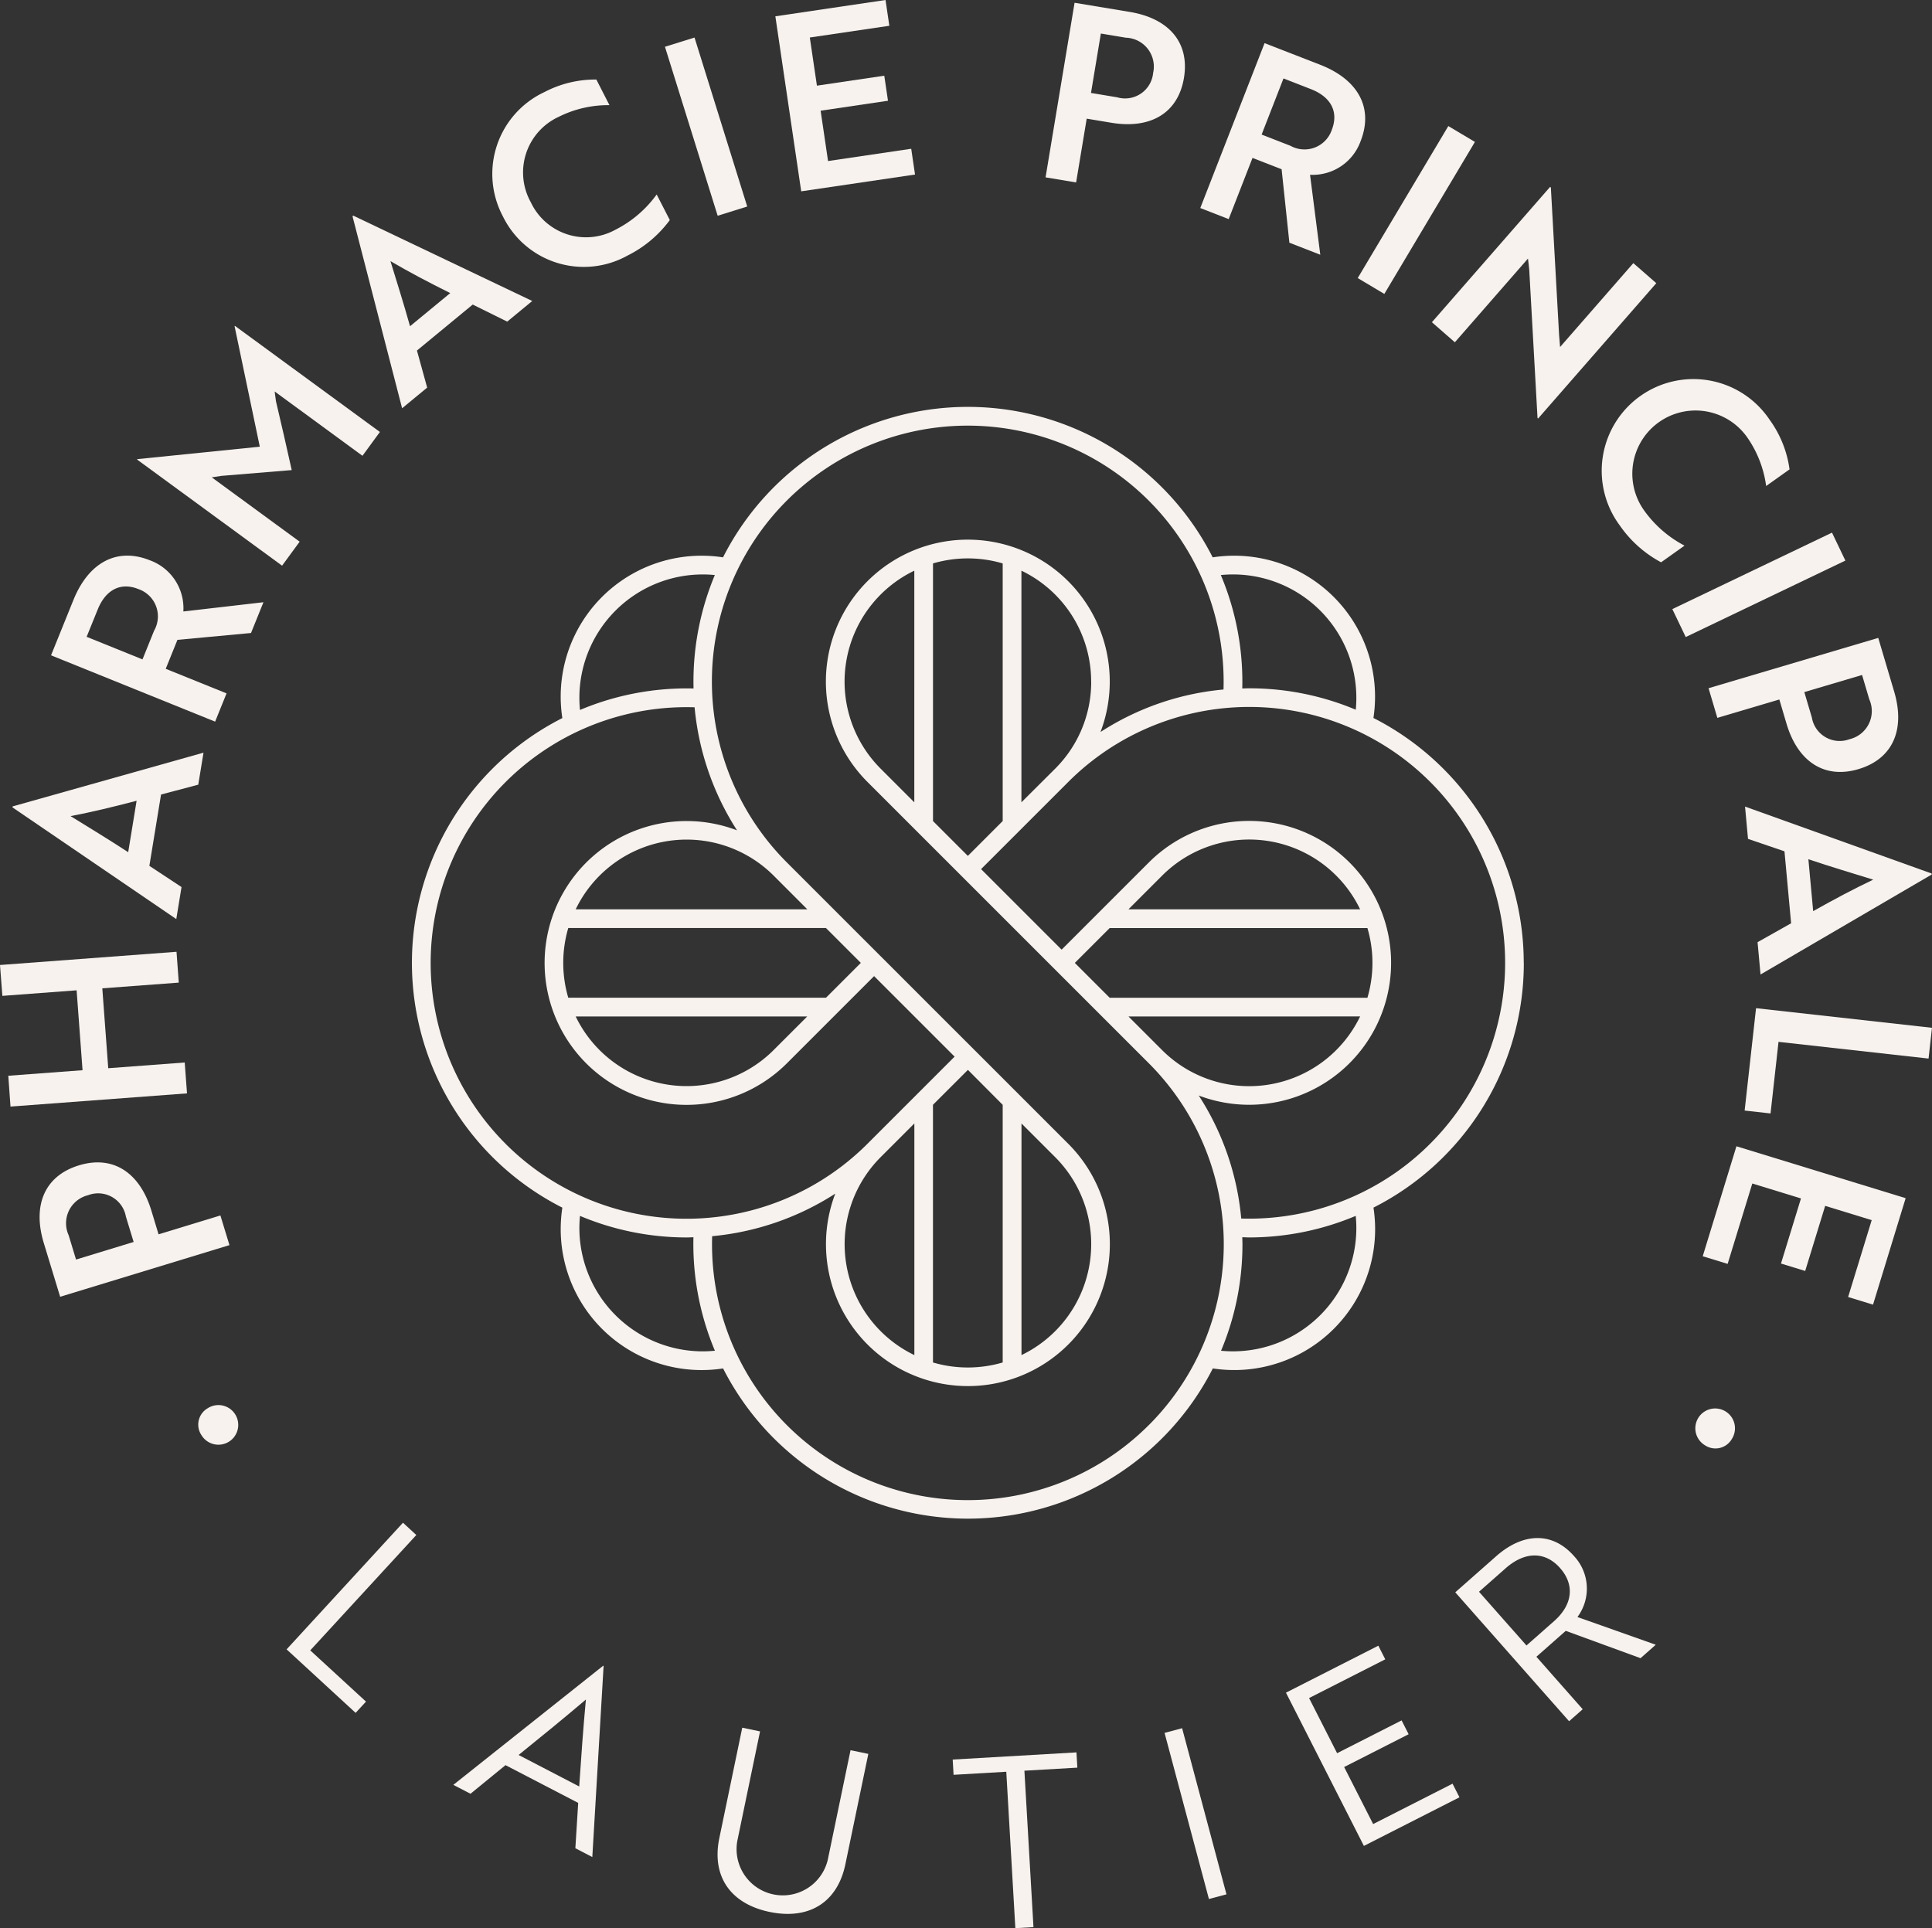
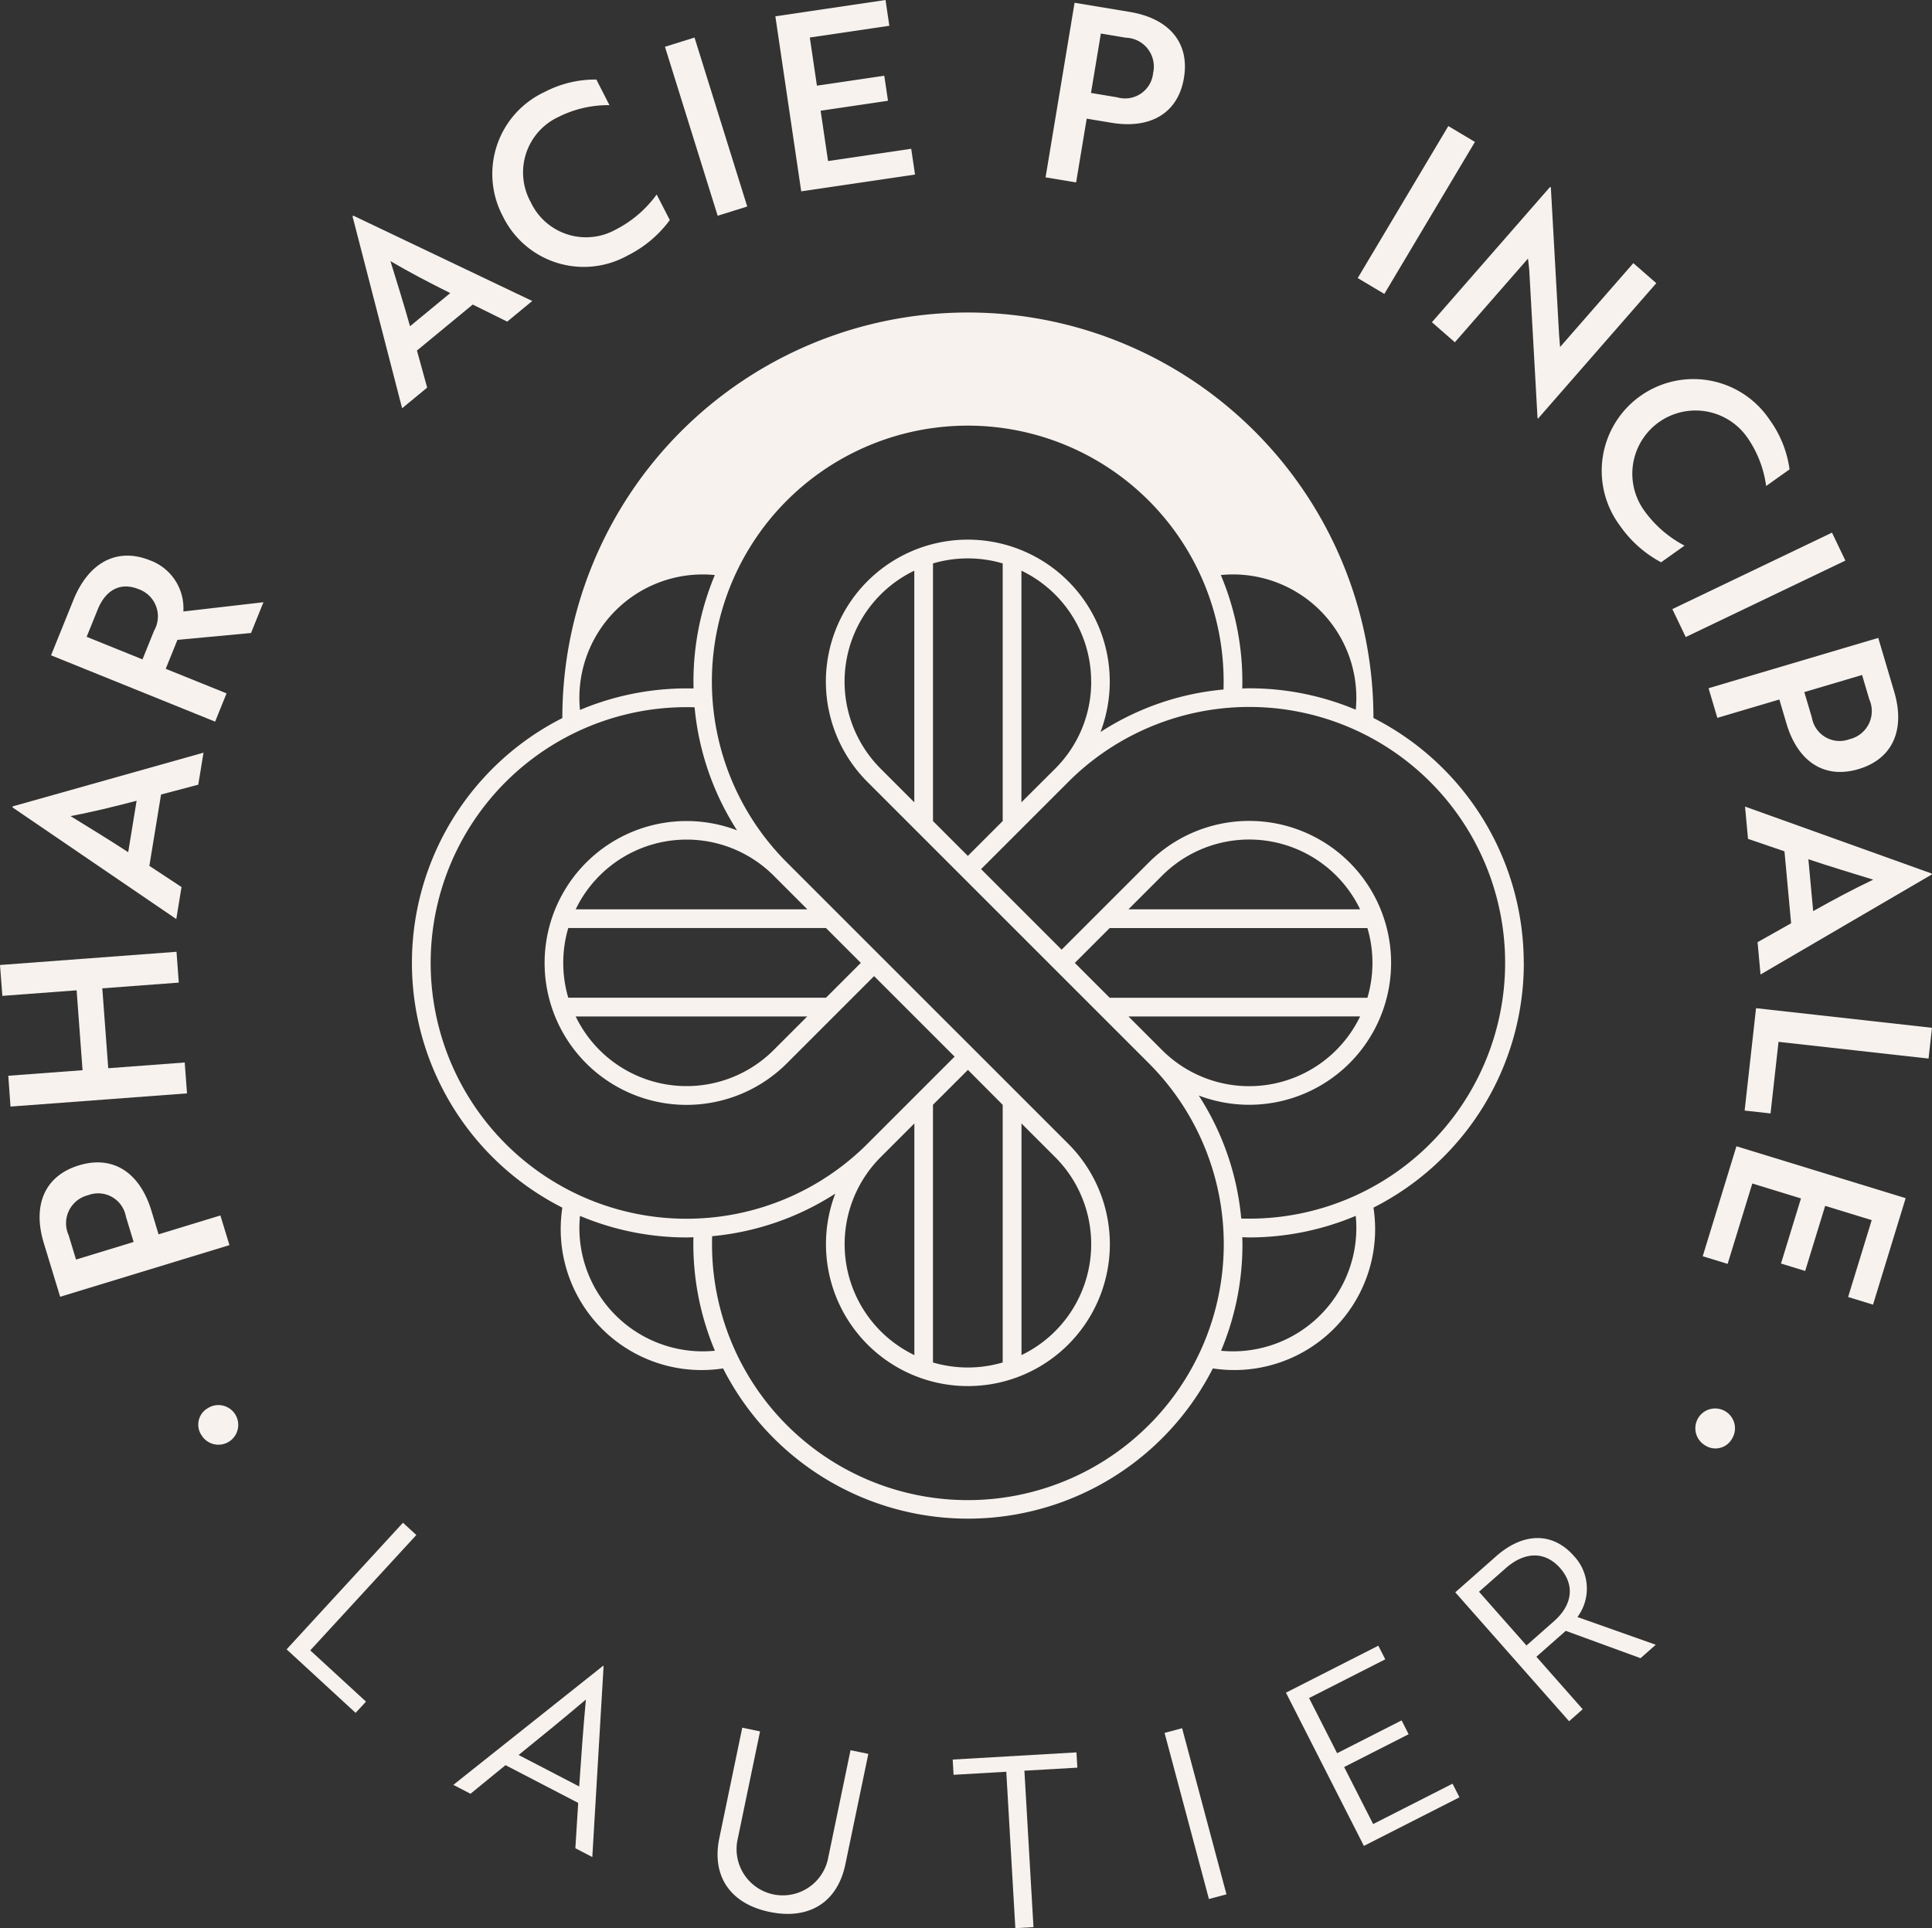
<svg xmlns="http://www.w3.org/2000/svg" id="Groupe_8" data-name="Groupe 8" width="130.249" height="130" viewBox="0 0 130.249 130">
  <rect x="0" y="0" width="130.249" height="130" fill="#333333" stroke="none" />
  <defs>
    <clipPath id="clip-path">
      <rect id="Rectangle_5" data-name="Rectangle 5" width="130.249" height="130" fill="#f7f2ee" />
    </clipPath>
  </defs>
  <g id="Groupe_1" data-name="Groupe 1" clip-path="url(#clip-path)">
    <path id="Tracé_1" data-name="Tracé 1" d="M13.655,170.359l4.169-1.273.61,2L7.02,174.568l-1.1-3.614c-.775-2.536.036-4.534,2.367-5.246,2.315-.707,4.1.5,4.878,3.034Zm-5.564,1.7,3.884-1.186-.523-1.712A1.9,1.9,0,0,0,8.9,167.721a1.947,1.947,0,0,0-1.306,2.7Z" transform="translate(-2.965 -87.138)" fill="#f7f2ee" />
    <path id="Tracé_2" data-name="Tracé 2" d="M12.053,137.6l-5.156.385.4,5.387,5.156-.386.155,2.082-11.9.89L.559,143.88l5.006-.374-.4-5.387-5.006.375L0,136.412l11.9-.89Z" transform="translate(0 -71.351)" fill="#f7f2ee" />
    <path id="Tracé_3" data-name="Tracé 3" d="M1.775,110.857l.011-.065,12.869-3.624-.353,2.159-2.51.664-.787,4.809,2.168,1.429-.353,2.159Zm8.37-.446c-1.615.425-3.03.764-4.452,1.036,1.144.707,2.549,1.559,3.885,2.432Z" transform="translate(-0.935 -56.423)" fill="#f7f2ee" />
    <path id="Tracé_4" data-name="Tracé 4" d="M8.778,82.1c1.013-2.5,2.913-3.578,5.172-2.665a3.437,3.437,0,0,1,2.238,3.444l5.4-.624L20.75,84.33l-4.961.462L15,86.744,19.1,88.4l-.77,1.906L7.268,85.834Zm.89,2.487,3.765,1.522.783-1.936a1.944,1.944,0,0,0-1.048-2.8c-1.23-.5-2.226.066-2.754,1.372Z" transform="translate(-3.827 -41.652)" fill="#f7f2ee" />
-     <path id="Tracé_5" data-name="Tracé 5" d="M25.2,56.51l-.649.1,5.925,4.337-1.185,1.618-9.777-7.157.02-.027,8.255-.838-1.7-8.122.02-.027,9.777,7.157-1.175,1.605L28.79,50.819l.089.662c.37,1.544.716,3.092,1.062,4.639Z" transform="translate(-10.274 -24.426)" fill="#f7f2ee" />
    <path id="Tracé_6" data-name="Tracé 6" d="M50.188,30.747l.051-.042,12.067,5.754L60.618,37.85,58.292,36.7l-3.76,3.1.689,2.5-1.689,1.392Zm6.589,5.179c-1.494-.744-2.783-1.422-4.031-2.154.394,1.286.891,2.853,1.32,4.389Z" transform="translate(-26.423 -16.166)" fill="#f7f2ee" />
    <path id="Tracé_7" data-name="Tracé 7" d="M77.994,13.051a7.458,7.458,0,0,0-3.431.791,4.127,4.127,0,0,0-1.875,5.749,4.114,4.114,0,0,0,5.719,1.853,7.753,7.753,0,0,0,2.77-2.371l.885,1.725a7.915,7.915,0,0,1-2.851,2.394,6.068,6.068,0,0,1-8.4-2.641,6.091,6.091,0,0,1,2.8-8.383,7.371,7.371,0,0,1,3.5-.844Z" transform="translate(-36.906 -5.961)" fill="#f7f2ee" />
    <rect id="Rectangle_1" data-name="Rectangle 1" width="2.088" height="11.934" transform="translate(44.829 3.153) rotate(-17.322)" fill="#f7f2ee" />
    <path id="Tracé_8" data-name="Tracé 8" d="M112.136,12.9,110.393,1.1,117.82,0l.257,1.738-5.361.791.479,3.246,4.541-.671.25,1.689-4.541.671.5,3.394,5.607-.828.257,1.738Z" transform="translate(-58.121 0)" fill="#f7f2ee" />
    <path id="Tracé_9" data-name="Tracé 9" d="M151.637,8.207l-.714,4.3-2.06-.342L150.819.393l3.728.619c2.616.435,4.045,2.05,3.645,4.453-.4,2.387-2.271,3.453-4.887,3.019Zm.954-5.739-.665,4.006,1.766.294a1.9,1.9,0,0,0,2.424-1.647,1.947,1.947,0,0,0-1.841-2.372Z" transform="translate(-78.375 -0.207)" fill="#f7f2ee" />
-     <path id="Tracé_10" data-name="Tracé 10" d="M178.977,7.595c2.516.981,3.613,2.867,2.728,5.137a3.435,3.435,0,0,1-3.414,2.28l.691,5.391-2.084-.812-.524-4.953-1.961-.764L172.805,18l-1.914-.746,4.334-11.117Zm-2.476.921L175.027,12.3l1.945.758a1.943,1.943,0,0,0,2.788-1.083c.481-1.235-.093-2.225-1.406-2.736Z" transform="translate(-89.972 -3.228)" fill="#f7f2ee" />
    <rect id="Rectangle_2" data-name="Rectangle 2" width="11.93" height="2.088" transform="translate(91.533 18.748) rotate(-59.207)" fill="#f7f2ee" />
    <path id="Tracé_11" data-name="Tracé 11" d="M210.987,42.193l-.557-9.971c-.028-.245-.047-.526-.088-.781l-4.928,5.643-1.548-1.352,7.97-9.126.05.044.555,9.948.066.806,4.939-5.656,1.548,1.352-7.97,9.126Z" transform="translate(-107.332 -14.007)" fill="#f7f2ee" />
    <path id="Tracé_12" data-name="Tracé 12" d="M239.119,61.184a7.458,7.458,0,0,0-1.277-3.281,4.26,4.26,0,1,0-6.97,4.9,7.758,7.758,0,0,0,2.745,2.4l-1.58,1.124a7.91,7.91,0,0,1-2.78-2.477,6.183,6.183,0,1,1,10.1-7.128,7.374,7.374,0,0,1,1.339,3.34Z" transform="translate(-120.051 -28.416)" fill="#f7f2ee" />
    <rect id="Rectangle_3" data-name="Rectangle 3" width="11.934" height="2.089" transform="translate(112.744 41.066) rotate(-25.593)" fill="#f7f2ee" />
    <path id="Tracé_13" data-name="Tracé 13" d="M248.029,94.979l-4.179,1.239-.593-2,11.44-3.392,1.074,3.622c.754,2.542-.073,4.533-2.409,5.226-2.319.688-4.1-.531-4.852-3.073Zm5.577-1.653-3.893,1.154.509,1.716a1.9,1.9,0,0,0,2.541,1.459,1.947,1.947,0,0,0,1.328-2.693Z" transform="translate(-128.072 -47.818)" fill="#f7f2ee" />
    <path id="Tracé_14" data-name="Tracé 14" d="M261.03,119.358l.006.066-11.543,6.742-.2-2.179,2.262-1.274-.448-4.852-2.458-.838-.2-2.178Zm-7.988,2.535c1.456-.817,2.741-1.5,4.048-2.121-1.285-.4-2.86-.867-4.371-1.377Z" transform="translate(-130.804 -60.464)" fill="#f7f2ee" />
    <path id="Tracé_15" data-name="Tracé 15" d="M249.165,143.55l11.861,1.322-.231,2.075L250.68,145.82l-.538,4.827-1.746-.195Z" transform="translate(-130.778 -75.577)" fill="#f7f2ee" />
    <path id="Tracé_16" data-name="Tracé 16" d="M244.7,163.213l11.408,3.5-2.2,7.178-1.679-.515,1.59-5.182-3.137-.963-1.347,4.389-1.632-.5,1.347-4.389-3.28-1.007-1.663,5.419-1.68-.515Z" transform="translate(-127.635 -85.93)" fill="#f7f2ee" />
    <path id="Tracé_17" data-name="Tracé 17" d="M28.857,200.275a1.336,1.336,0,1,1-.407,1.822,1.276,1.276,0,0,1,.407-1.822" transform="translate(-14.861 -105.326)" fill="#f7f2ee" />
    <path id="Tracé_18" data-name="Tracé 18" d="M40.806,225.353l7.845-8.537.9.828L42.4,225.422l3.759,3.454-.7.759Z" transform="translate(-21.484 -114.151)" fill="#f7f2ee" />
    <path id="Tracé_19" data-name="Tracé 19" d="M74.645,237.179l.029.015-.761,12.883-1.143-.594.191-3.057-4.9-2.545L65.7,245.81l-1.157-.6Zm-1.616,8.139c.14-2.086.269-3.905.451-5.861-1.5,1.273-2.91,2.424-4.536,3.738Z" transform="translate(-33.981 -124.872)" fill="#f7f2ee" />
    <path id="Tracé_20" data-name="Tracé 20" d="M110.782,255.2c-.534,2.57-2.443,3.768-5.108,3.216-2.649-.55-3.923-2.41-3.39-4.98l1.545-7.441,1.2.249-1.532,7.379a3.116,3.116,0,0,0,6.1,1.267l1.532-7.378,1.2.249Z" transform="translate(-53.789 -129.511)" fill="#f7f2ee" />
    <path id="Tracé_21" data-name="Tracé 21" d="M140.476,250.748l.611,10.546-1.222.071-.611-10.546-3.553.206-.06-1.028,8.344-.484.06,1.029Z" transform="translate(-71.414 -131.365)" fill="#f7f2ee" />
    <rect id="Rectangle_4" data-name="Rectangle 4" width="1.224" height="11.593" transform="translate(78.511 116.834) rotate(-14.952)" fill="#f7f2ee" />
    <path id="Tracé_22" data-name="Tracé 22" d="M188.343,247.823l-5.254-10.332,6.228-3.167.467.919-5.137,2.612,1.89,3.717,4.348-2.211.474.933-4.348,2.211,1.956,3.845,5.352-2.722.467.918Z" transform="translate(-96.394 -123.369)" fill="#f7f2ee" />
    <path id="Tracé_23" data-name="Tracé 23" d="M209.95,220.225c1.835-1.62,3.81-1.645,5.238-.027a3.209,3.209,0,0,1,.245,4.123l5.28,1.869-1.026.906-5.042-1.843L212.666,227l3.122,3.538-.918.81-7.673-8.693Zm-1.153,2.393,3.2,3.622,1.859-1.641c1.255-1.108,1.407-2.445.405-3.58s-2.371-1.129-3.663.011Z" transform="translate(-109.087 -115.299)" fill="#f7f2ee" />
    <path id="Tracé_24" data-name="Tracé 24" d="M242.036,203.029a1.336,1.336,0,1,1,1.814-.443,1.276,1.276,0,0,1-1.814.443" transform="translate(-127.086 -105.582)" fill="#f7f2ee" />
-     <path id="Tracé_25" data-name="Tracé 25" d="M133.615,95.432A18.534,18.534,0,0,0,123.482,78.92a9.711,9.711,0,0,0,.108-1.369,9.5,9.5,0,0,0-10.946-9.461,18.5,18.5,0,0,0-33.011,0A9.5,9.5,0,0,0,68.8,78.927a18.5,18.5,0,0,0,0,33.007,9.715,9.715,0,0,0-.11,1.379,9.5,9.5,0,0,0,10.947,9.461,18.518,18.518,0,0,0,33.017,0,9.5,9.5,0,0,0,10.83-10.842,18.476,18.476,0,0,0,10.136-16.5m-19.6-26.19a8.319,8.319,0,0,1,8.309,8.309c0,.272-.013.543-.039.812a18.48,18.48,0,0,0-7.186-1.443c-.155,0-.309.007-.465.011a18.513,18.513,0,0,0-1.446-7.648c.274-.027.55-.041.826-.041m-35.761,0c.275,0,.55.014.823.041a18.578,18.578,0,0,0-1.435,7.649,18.526,18.526,0,0,0-7.656,1.447q-.041-.412-.041-.827a8.319,8.319,0,0,1,8.309-8.309M64.975,107.63A17.244,17.244,0,0,1,77.716,78.2a18.467,18.467,0,0,0,2.861,8.295A9.568,9.568,0,1,0,83.941,102.2l5.876-5.876,5.429,5.429-5.875,5.875a17.25,17.25,0,0,1-24.4,0M69.2,97.782a8.32,8.32,0,0,1,0-4.7H86.574l2.35,2.35-2.349,2.349Zm16.111,1.262-2.265,2.264A8.3,8.3,0,0,1,69.7,99.044ZM69.7,91.821a8.3,8.3,0,0,1,13.353-2.265l2.264,2.265Zm26.443,10.825L98.487,105v17.373a8.33,8.33,0,0,1-4.7,0V105Zm-3.611,3.612v15.617a8.3,8.3,0,0,1-2.264-13.353ZM78.258,121.623a8.319,8.319,0,0,1-8.309-8.31c0-.276.014-.551.041-.823a18.534,18.534,0,0,0,7.189,1.454c.152,0,.306-.01.459-.014a18.529,18.529,0,0,0,1.447,7.651c-.274.027-.55.042-.827.042m30.078,4.972A17.244,17.244,0,0,1,78.9,113.859a18.47,18.47,0,0,0,8.3-2.869,9.569,9.569,0,1,0,15.708-3.361l-6.322-6.322L94.477,99.2l-3.768-3.769-.156-.156-.291-.29-4.012-4.012-2.31-2.31A17.25,17.25,0,1,1,113.374,77a18.319,18.319,0,0,0-8.293,2.865,9.569,9.569,0,1,0-15.71,3.368l12.2,12.2,6.768,6.768a17.249,17.249,0,0,1,0,24.394m-8.585-4.72V106.258l2.264,2.264a8.3,8.3,0,0,1-2.264,13.353m4.7-45.408a8.256,8.256,0,0,1-2.434,5.876L99.75,84.606V68.989a8.282,8.282,0,0,1,4.7,7.477M98.487,68.5V85.869l-2.349,2.35-2.349-2.349V68.5a8.319,8.319,0,0,1,4.7,0m-5.961.493V84.606l-2.264-2.264a8.3,8.3,0,0,1,2.264-13.353m30.548,24.094a8.321,8.321,0,0,1,0,4.7H105.7l-1.962-1.962-.387-.387,2.349-2.349Zm-16.111-1.262,2.264-2.265a8.295,8.295,0,0,1,13.354,2.265Zm15.618,7.222a8.3,8.3,0,0,1-13.353,2.265h0l-2.264-2.264Zm-8.563,22.579c-.271,0-.543-.013-.812-.039a18.48,18.48,0,0,0,1.443-7.186c0-.157-.008-.312-.011-.468.153,0,.307.014.46.014a18.531,18.531,0,0,0,7.188-1.454c.027.273.041.548.041.823a8.319,8.319,0,0,1-8.309,8.31m.549-8.955a18.325,18.325,0,0,0-2.865-8.293,9.569,9.569,0,1,0-3.368-15.71L102.46,94.54,97.03,89.11l5.876-5.875a17.25,17.25,0,1,1,11.662,29.433" transform="translate(-30.889 -30.513)" fill="#f7f2ee" />
+     <path id="Tracé_25" data-name="Tracé 25" d="M133.615,95.432A18.534,18.534,0,0,0,123.482,78.92A9.5,9.5,0,0,0,68.8,78.927a18.5,18.5,0,0,0,0,33.007,9.715,9.715,0,0,0-.11,1.379,9.5,9.5,0,0,0,10.947,9.461,18.518,18.518,0,0,0,33.017,0,9.5,9.5,0,0,0,10.83-10.842,18.476,18.476,0,0,0,10.136-16.5m-19.6-26.19a8.319,8.319,0,0,1,8.309,8.309c0,.272-.013.543-.039.812a18.48,18.48,0,0,0-7.186-1.443c-.155,0-.309.007-.465.011a18.513,18.513,0,0,0-1.446-7.648c.274-.027.55-.041.826-.041m-35.761,0c.275,0,.55.014.823.041a18.578,18.578,0,0,0-1.435,7.649,18.526,18.526,0,0,0-7.656,1.447q-.041-.412-.041-.827a8.319,8.319,0,0,1,8.309-8.309M64.975,107.63A17.244,17.244,0,0,1,77.716,78.2a18.467,18.467,0,0,0,2.861,8.295A9.568,9.568,0,1,0,83.941,102.2l5.876-5.876,5.429,5.429-5.875,5.875a17.25,17.25,0,0,1-24.4,0M69.2,97.782a8.32,8.32,0,0,1,0-4.7H86.574l2.35,2.35-2.349,2.349Zm16.111,1.262-2.265,2.264A8.3,8.3,0,0,1,69.7,99.044ZM69.7,91.821a8.3,8.3,0,0,1,13.353-2.265l2.264,2.265Zm26.443,10.825L98.487,105v17.373a8.33,8.33,0,0,1-4.7,0V105Zm-3.611,3.612v15.617a8.3,8.3,0,0,1-2.264-13.353ZM78.258,121.623a8.319,8.319,0,0,1-8.309-8.31c0-.276.014-.551.041-.823a18.534,18.534,0,0,0,7.189,1.454c.152,0,.306-.01.459-.014a18.529,18.529,0,0,0,1.447,7.651c-.274.027-.55.042-.827.042m30.078,4.972A17.244,17.244,0,0,1,78.9,113.859a18.47,18.47,0,0,0,8.3-2.869,9.569,9.569,0,1,0,15.708-3.361l-6.322-6.322L94.477,99.2l-3.768-3.769-.156-.156-.291-.29-4.012-4.012-2.31-2.31A17.25,17.25,0,1,1,113.374,77a18.319,18.319,0,0,0-8.293,2.865,9.569,9.569,0,1,0-15.71,3.368l12.2,12.2,6.768,6.768a17.249,17.249,0,0,1,0,24.394m-8.585-4.72V106.258l2.264,2.264a8.3,8.3,0,0,1-2.264,13.353m4.7-45.408a8.256,8.256,0,0,1-2.434,5.876L99.75,84.606V68.989a8.282,8.282,0,0,1,4.7,7.477M98.487,68.5V85.869l-2.349,2.35-2.349-2.349V68.5a8.319,8.319,0,0,1,4.7,0m-5.961.493V84.606l-2.264-2.264a8.3,8.3,0,0,1,2.264-13.353m30.548,24.094a8.321,8.321,0,0,1,0,4.7H105.7l-1.962-1.962-.387-.387,2.349-2.349Zm-16.111-1.262,2.264-2.265a8.295,8.295,0,0,1,13.354,2.265Zm15.618,7.222a8.3,8.3,0,0,1-13.353,2.265h0l-2.264-2.264Zm-8.563,22.579c-.271,0-.543-.013-.812-.039a18.48,18.48,0,0,0,1.443-7.186c0-.157-.008-.312-.011-.468.153,0,.307.014.46.014a18.531,18.531,0,0,0,7.188-1.454c.027.273.041.548.041.823a8.319,8.319,0,0,1-8.309,8.31m.549-8.955a18.325,18.325,0,0,0-2.865-8.293,9.569,9.569,0,1,0-3.368-15.71L102.46,94.54,97.03,89.11l5.876-5.875a17.25,17.25,0,1,1,11.662,29.433" transform="translate(-30.889 -30.513)" fill="#f7f2ee" />
  </g>
</svg>